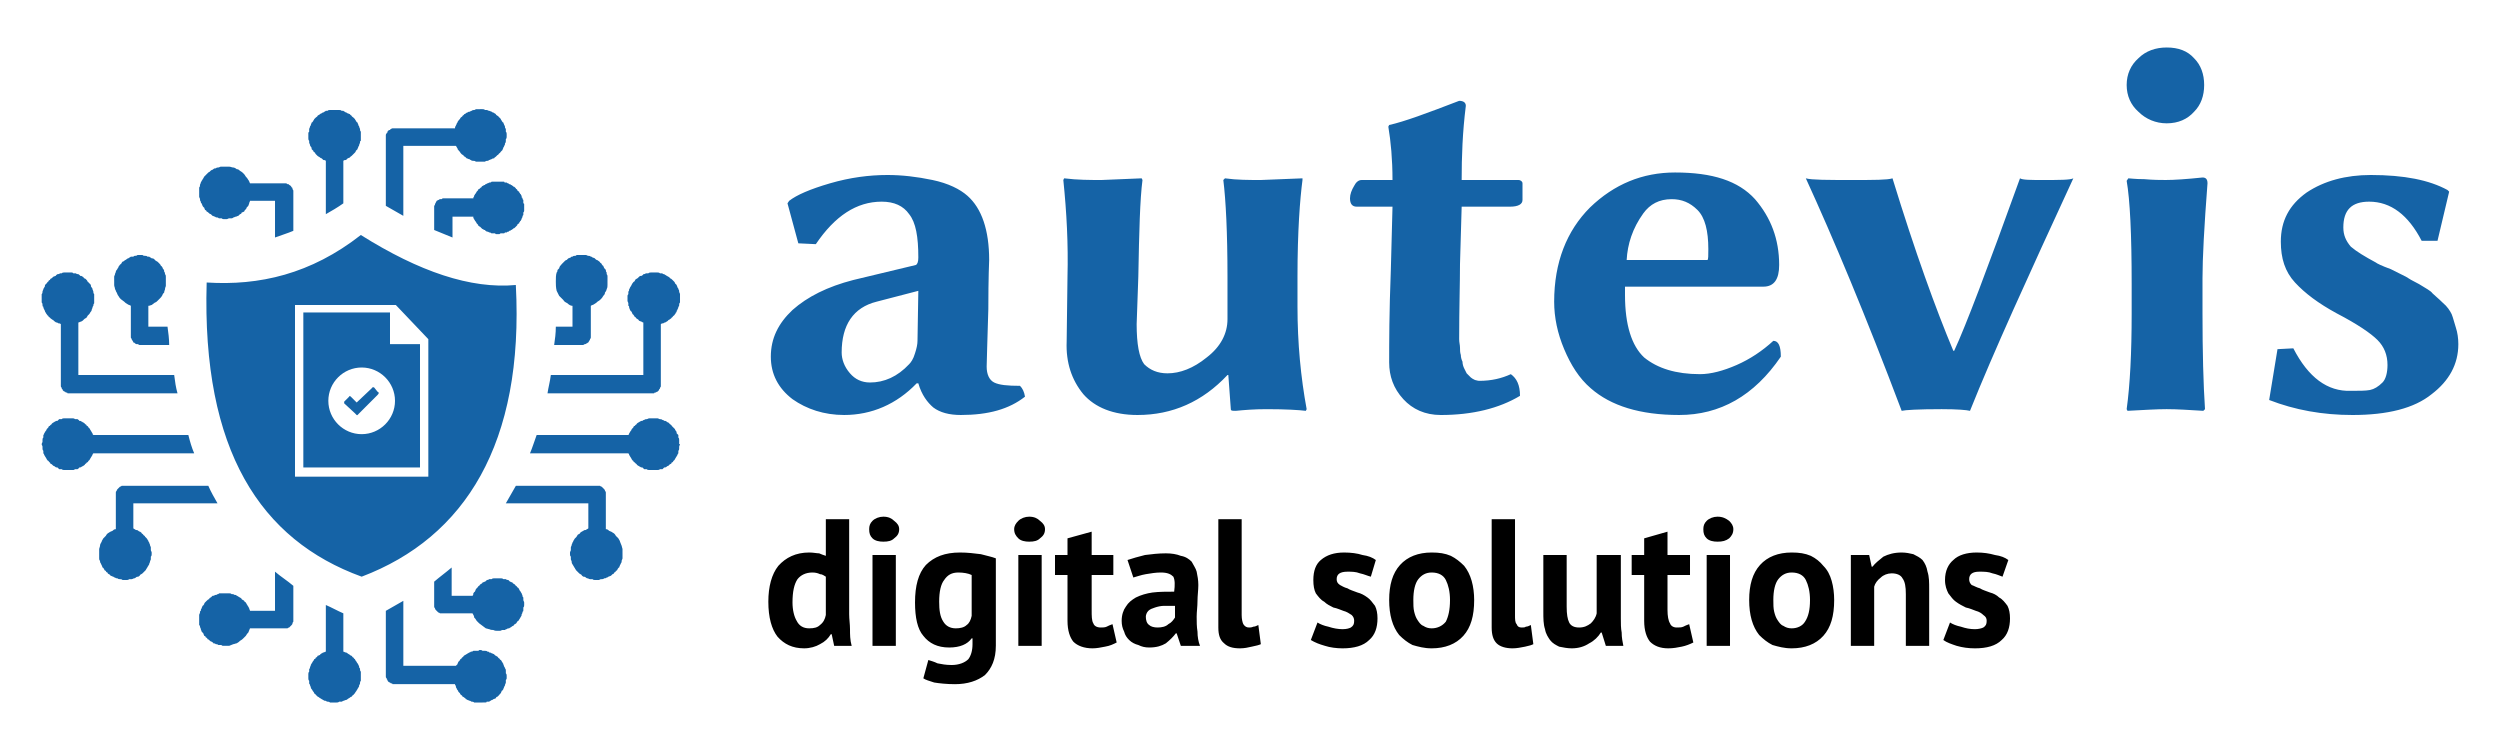
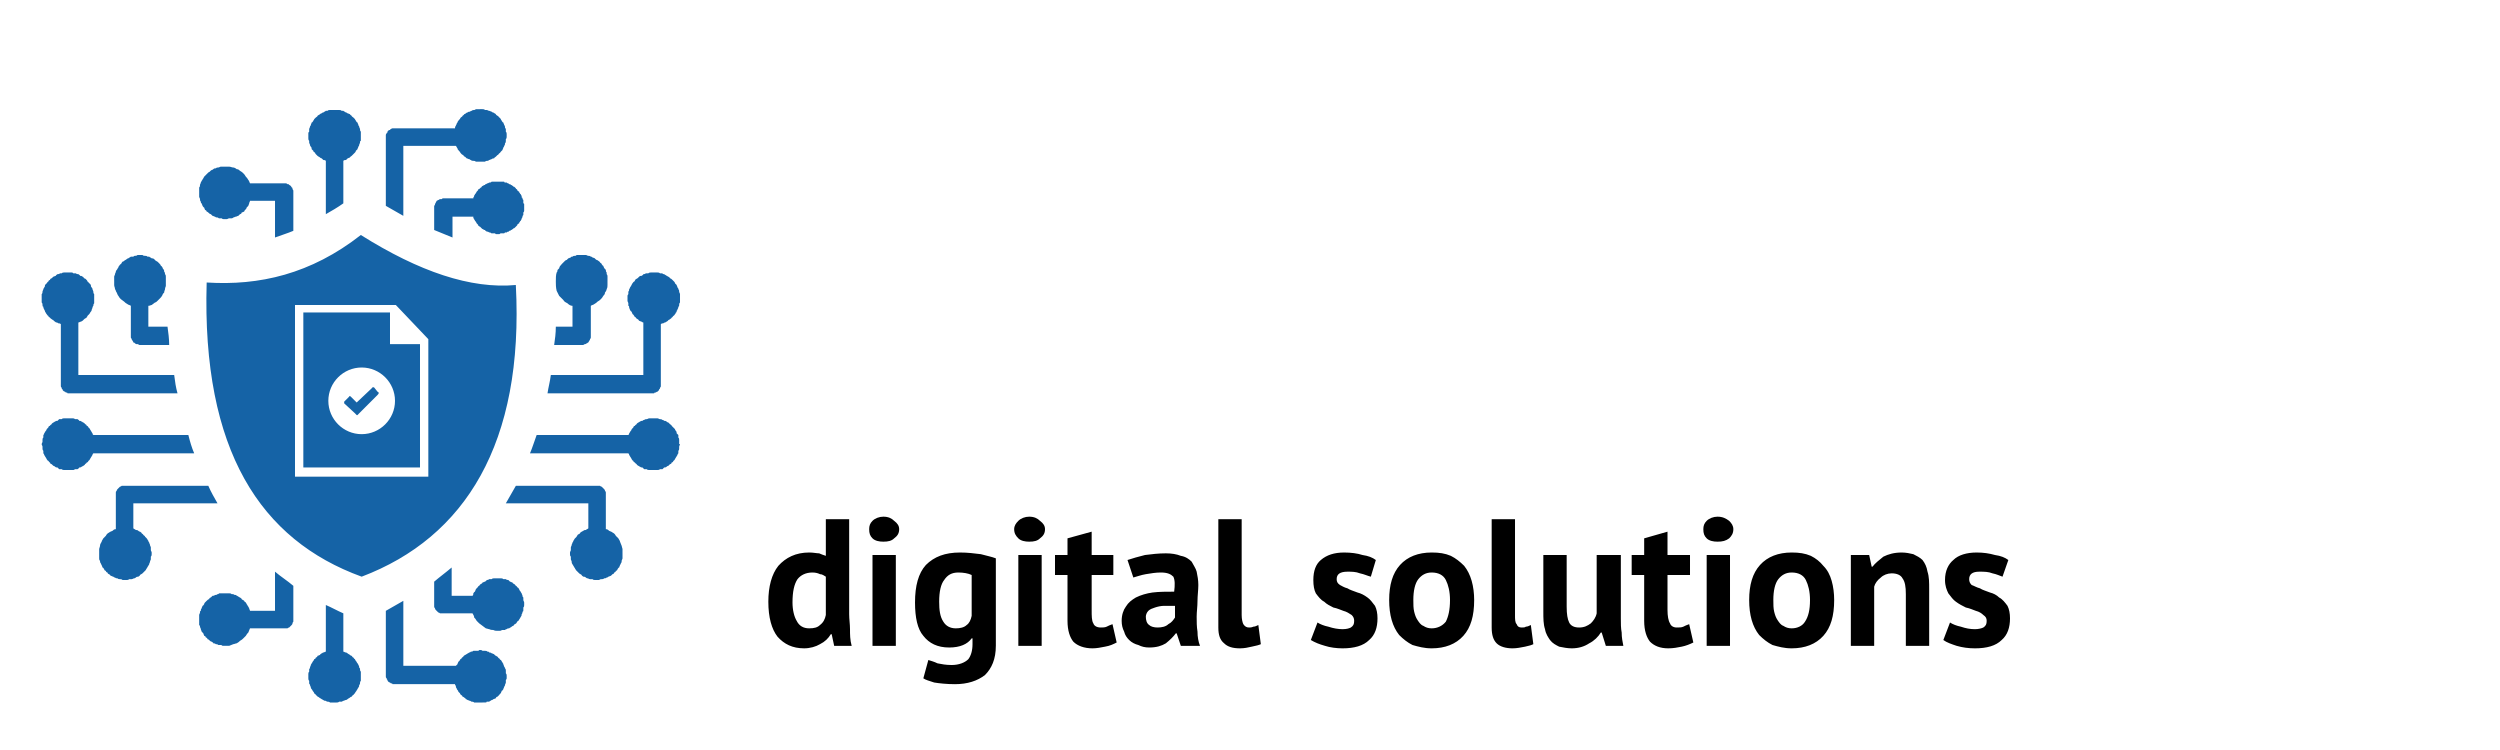
<svg xmlns="http://www.w3.org/2000/svg" xml:space="preserve" width="300px" height="90px" version="1.1" shape-rendering="geometricPrecision" text-rendering="geometricPrecision" image-rendering="optimizeQuality" fill-rule="evenodd" clip-rule="evenodd" viewBox="0 0 3000 900">
  <g id="Ebene_x0020_1">
-     <path fill="#1563A6" fill-rule="nonzero" d="M1102 349l-50 13c-28,7 -42,28 -42,61 0,8 3,17 10,25 6,7 14,11 24,11 17,0 33,-7 47,-22 2,-2 5,-6 7,-13 2,-6 3,-11 3,-15l1 -60zm82 91c0,9 3,16 9,19 6,3 16,4 31,4 3,3 5,7 6,13 -19,15 -44,22 -77,22 -14,0 -25,-3 -33,-9 -7,-6 -14,-15 -18,-29l-2 0c-24,25 -54,38 -87,38 -24,0 -45,-7 -62,-19 -17,-13 -26,-30 -26,-51 0,-22 9,-40 26,-56 18,-16 42,-28 73,-36l75 -18c2,-1 3,-4 3,-9 0,-25 -3,-42 -11,-52 -7,-10 -18,-15 -33,-15 -30,0 -56,17 -79,51l-21 -1 -13 -48 2 -3c9,-7 25,-14 49,-21 24,-7 47,-10 69,-10 17,0 35,2 54,6 19,4 33,11 42,19 17,15 26,41 26,77 0,1 -1,21 -1,59 -1,38 -2,61 -2,69zm289 10c-30,32 -66,48 -108,48 -29,0 -51,-9 -65,-25 -14,-17 -21,-38 -20,-63l1 -78c1,-39 -1,-77 -5,-116l1 -2c16,2 31,2 45,2l48 -2 1 2c-3,23 -4,61 -5,116l-2 57c0,24 3,40 9,48 7,7 16,11 28,11 15,0 31,-6 47,-19 17,-13 25,-29 25,-46l0 -51c0,-53 -2,-92 -5,-116l2 -2c14,2 29,2 43,2l50 -2 0 2c-3,23 -6,61 -6,116l0 36c0,44 4,85 11,123l-1 2c-8,-1 -24,-2 -47,-2 -15,0 -27,1 -37,2 -4,0 -6,0 -6,-2l-3 -41 -1 0zm155 -202c-5,0 -8,-3 -8,-10 0,-5 2,-10 5,-15 2,-4 5,-7 9,-7l37 0c0,-25 -2,-46 -5,-64l1 -2c18,-4 45,-14 84,-29 5,0 8,2 8,6 -4,32 -5,61 -5,89l68 0c3,0 5,2 5,4l0 20c0,5 -5,8 -15,8l-58 0 -2 69c0,23 -1,53 -1,90 0,4 1,7 1,10 0,3 0,6 1,9 0,3 1,6 2,8 0,3 1,6 2,8 1,2 2,4 3,6 2,2 3,3 5,5 1,1 3,2 5,3 1,0 3,1 5,1 15,0 27,-3 38,-8 7,5 11,13 11,26 -25,15 -57,23 -95,23 -19,0 -34,-7 -45,-19 -12,-13 -17,-28 -17,-44 0,-23 0,-60 2,-111l2 -76 -43 0zm324 64l97 0c1,-1 1,-5 1,-13 0,-22 -4,-38 -13,-47 -9,-9 -19,-13 -31,-13 -15,0 -26,6 -34,17 -13,18 -19,37 -20,56zm176 97c6,0 9,6 9,19 -32,47 -73,70 -122,70 -47,0 -82,-11 -106,-32 -14,-12 -24,-28 -32,-47 -8,-19 -12,-38 -12,-57 0,-47 15,-85 43,-113 29,-28 63,-42 102,-42 45,0 76,10 96,32 19,22 29,48 29,79 0,17 -6,26 -19,26l-166 0 0 10c0,36 8,61 23,75 16,13 38,20 67,20 13,0 28,-4 44,-11 16,-7 31,-17 44,-29zm154 84c-43,-114 -82,-207 -115,-279 7,2 26,2 56,2 26,0 42,0 48,-2 27,88 52,157 73,207l1 0c14,-30 40,-99 79,-207 3,2 13,2 27,2 21,0 33,0 37,-2 -54,117 -96,209 -124,279 -4,-1 -15,-2 -34,-2 -28,0 -44,1 -48,2zm284 -359c-9,-8 -14,-19 -14,-32 0,-13 5,-24 14,-32 9,-9 21,-13 34,-13 14,0 25,4 33,13 8,8 12,19 12,32 0,13 -4,24 -12,32 -8,9 -19,14 -33,14 -13,0 -25,-5 -34,-14zm-8 207c0,-60 -2,-101 -6,-124l2 -3c2,0 8,1 19,1 11,1 20,1 26,1 10,0 25,-1 44,-3 4,0 6,2 6,7 -4,52 -6,90 -6,114l0 42c0,46 1,85 3,115l-2 2c-17,-1 -31,-2 -44,-2 -12,0 -28,1 -47,2l-1 -2c4,-29 6,-67 6,-115l0 -35zm175 78l19 -1c18,35 41,52 69,51 10,0 18,0 23,-1 5,-1 10,-4 15,-9 4,-4 6,-12 6,-21 0,-12 -4,-22 -12,-30 -8,-8 -24,-19 -49,-32 -22,-12 -38,-24 -50,-37 -12,-13 -17,-29 -17,-49 0,-25 10,-44 31,-59 21,-14 47,-21 77,-21 40,0 70,6 92,18l2 2 -14 59 -19 0c-16,-31 -37,-47 -63,-47 -21,0 -31,10 -31,31 0,9 3,16 9,23 7,6 17,12 30,19 1,1 7,4 18,8 10,5 16,8 18,9 3,2 8,5 16,9 8,5 14,8 16,11 3,3 7,6 12,11 6,5 9,10 11,14 2,5 3,10 5,16 2,6 3,13 3,20 0,24 -11,44 -32,60 -21,17 -53,25 -95,25 -36,0 -69,-6 -100,-18l10 -61z" />
    <path fill="black" fill-rule="nonzero" d="M1019 737c0,6 1,12 1,18 0,6 0,13 2,20l-21 0 -3 -14 -1 0c-3,5 -7,9 -13,12 -5,3 -12,5 -19,5 -14,0 -24,-5 -32,-14 -7,-9 -11,-23 -11,-42 0,-18 4,-33 12,-43 9,-10 21,-16 37,-16 5,0 9,1 12,1 2,1 5,2 8,3l0 -44 28 0 0 114zm-48 17c6,0 10,-1 13,-4 4,-3 6,-7 7,-12l0 -46c-2,-1 -4,-3 -7,-3 -2,-1 -5,-2 -9,-2 -8,0 -14,3 -18,8 -4,6 -6,15 -6,28 0,9 2,17 5,22 3,6 8,9 15,9zm76 -88l28 0 0 109 -28 0 0 -109zm-4 -31c0,-4 1,-7 4,-10 3,-3 8,-5 13,-5 6,0 10,2 13,5 4,3 6,6 6,10 0,5 -2,8 -6,11 -3,3 -7,4 -13,4 -5,0 -10,-1 -13,-4 -3,-3 -4,-6 -4,-11zm152 140c0,16 -5,27 -13,35 -9,7 -21,11 -36,11 -10,0 -19,-1 -25,-2 -6,-2 -10,-3 -13,-5l6 -22c3,1 7,2 11,4 5,1 10,2 17,2 9,0 16,-3 20,-7 3,-4 5,-10 5,-18l0 -7 -1 0c-5,7 -14,11 -27,11 -14,0 -24,-5 -31,-14 -7,-8 -10,-22 -10,-40 0,-20 4,-35 13,-45 10,-10 23,-15 41,-15 9,0 17,1 25,2 7,2 13,3 18,5l0 105zm-48 -21c5,0 10,-1 13,-4 3,-2 5,-6 6,-11l0 -49c-4,-2 -10,-3 -16,-3 -8,0 -13,3 -17,9 -4,5 -6,14 -6,26 0,10 1,18 5,24 3,5 8,8 15,8zm75 -88l28 0 0 109 -28 0 0 -109zm-5 -31c0,-4 2,-7 5,-10 3,-3 8,-5 13,-5 6,0 10,2 13,5 4,3 6,6 6,10 0,5 -2,8 -6,11 -3,3 -7,4 -13,4 -5,0 -10,-1 -13,-4 -3,-3 -5,-6 -5,-11zm49 31l15 0 0 -20 29 -8 0 28 26 0 0 24 -26 0 0 42c0,7 0,13 2,16 1,3 4,5 9,5 2,0 5,0 7,-1 2,-1 4,-2 7,-3l5 22c-4,2 -8,4 -14,5 -5,1 -10,2 -15,2 -10,0 -18,-3 -23,-8 -4,-5 -7,-13 -7,-25l0 -55 -15 0 0 -24zm87 6c6,-2 13,-4 21,-6 8,-1 16,-2 25,-2 7,0 13,1 18,3 6,1 10,4 13,7 2,4 5,8 6,12 1,5 2,10 2,16 0,6 -1,13 -1,19 0,7 -1,13 -1,19 0,6 0,12 1,18 0,6 1,12 3,17l-23 0 -5 -15 -1 0c-3,4 -7,8 -12,12 -5,3 -11,5 -20,5 -5,0 -9,-1 -13,-3 -4,-1 -8,-3 -11,-6 -3,-3 -5,-6 -6,-10 -2,-4 -3,-8 -3,-13 0,-7 2,-13 5,-17 3,-5 7,-8 12,-11 6,-3 13,-5 20,-6 8,-1 17,-1 26,-1 1,-8 1,-14 -1,-18 -3,-3 -7,-5 -15,-5 -6,0 -12,1 -18,2 -6,1 -11,3 -15,4l-7 -21zm36 81c5,0 10,-1 13,-4 4,-2 6,-5 8,-8l0 -14c-5,0 -9,0 -13,0 -4,0 -8,1 -11,2 -3,1 -6,2 -8,4 -2,2 -3,5 -3,7 0,4 1,8 4,10 2,2 6,3 10,3zm101 -15c0,5 1,9 2,11 2,3 4,4 7,4 1,0 3,0 5,-1 2,0 4,-1 6,-2l3 23c-2,1 -6,2 -11,3 -4,1 -9,2 -14,2 -9,0 -15,-2 -19,-6 -5,-4 -7,-10 -7,-19l0 -130 28 0 0 115zm135 7c0,-3 -1,-5 -3,-7 -3,-2 -6,-4 -10,-5 -3,-1 -7,-3 -12,-4 -4,-2 -8,-4 -11,-7 -4,-2 -7,-6 -10,-10 -2,-4 -3,-9 -3,-16 0,-11 3,-19 9,-24 7,-6 16,-9 28,-9 8,0 16,1 22,3 7,1 12,3 16,6l-6 20c-4,-1 -8,-3 -13,-4 -5,-2 -10,-2 -15,-2 -9,0 -13,3 -13,9 0,3 1,5 4,7 2,1 5,3 9,4 3,2 7,3 12,5 4,1 8,3 12,6 3,2 6,6 9,10 2,4 3,9 3,15 0,11 -3,20 -10,26 -7,7 -18,10 -32,10 -7,0 -15,-1 -21,-3 -7,-2 -12,-4 -17,-7l8 -21c3,2 8,4 13,5 6,2 12,3 17,3 5,0 8,-1 10,-2 3,-2 4,-4 4,-8zm42 -25c0,-18 4,-32 13,-42 9,-10 22,-15 38,-15 9,0 16,1 23,4 6,3 11,7 16,12 4,5 7,11 9,18 2,7 3,15 3,23 0,19 -4,33 -13,43 -9,10 -22,15 -38,15 -9,0 -16,-2 -23,-4 -6,-3 -11,-7 -16,-12 -4,-5 -7,-11 -9,-18 -2,-7 -3,-15 -3,-24zm29 0c0,5 0,10 1,14 1,4 2,7 4,10 2,3 4,6 7,7 3,2 6,3 10,3 7,0 13,-3 17,-8 3,-6 5,-14 5,-26 0,-10 -2,-18 -5,-24 -3,-6 -9,-9 -17,-9 -7,0 -12,3 -16,8 -4,5 -6,14 -6,25zm122 18c0,5 0,9 2,11 1,3 3,4 6,4 2,0 4,0 5,-1 2,0 4,-1 6,-2l3 23c-2,1 -5,2 -10,3 -5,1 -10,2 -15,2 -8,0 -15,-2 -19,-6 -4,-4 -6,-10 -6,-19l0 -130 28 0 0 115zm62 -72l0 62c0,9 1,15 3,19 2,4 6,6 12,6 6,0 10,-2 14,-5 3,-3 6,-7 7,-12l0 -70 29 0 0 76c0,6 0,12 1,17 0,6 1,11 2,16l-21 0 -5 -16 -1 0c-3,5 -8,10 -14,13 -6,4 -13,6 -21,6 -5,0 -10,-1 -15,-2 -4,-2 -8,-4 -11,-8 -2,-3 -5,-7 -6,-13 -2,-6 -2,-13 -2,-21l0 -68 28 0zm78 0l15 0 0 -20 28 -8 0 28 27 0 0 24 -27 0 0 42c0,7 1,13 3,16 1,3 4,5 8,5 3,0 6,0 8,-1 2,-1 4,-2 7,-3l5 22c-4,2 -9,4 -14,5 -5,1 -10,2 -16,2 -10,0 -17,-3 -22,-8 -4,-5 -7,-13 -7,-25l0 -55 -15 0 0 -24zm90 0l28 0 0 109 -28 0 0 -109zm-4 -31c0,-4 1,-7 4,-10 3,-3 8,-5 13,-5 6,0 10,2 14,5 3,3 5,6 5,10 0,5 -2,8 -5,11 -4,3 -8,4 -14,4 -5,0 -10,-1 -13,-4 -3,-3 -4,-6 -4,-11zm55 85c0,-18 4,-32 13,-42 9,-10 22,-15 38,-15 9,0 16,1 23,4 6,3 11,7 15,12 5,5 8,11 10,18 2,7 3,15 3,23 0,19 -4,33 -13,43 -9,10 -22,15 -38,15 -9,0 -16,-2 -23,-4 -6,-3 -11,-7 -16,-12 -4,-5 -7,-11 -9,-18 -2,-7 -3,-15 -3,-24zm29 0c0,5 0,10 1,14 1,4 2,7 4,10 2,3 4,6 7,7 3,2 6,3 10,3 7,0 13,-3 16,-8 4,-6 6,-14 6,-26 0,-10 -2,-18 -5,-24 -3,-6 -9,-9 -17,-9 -7,0 -12,3 -16,8 -4,5 -6,14 -6,25zm159 55l0 -62c0,-9 -1,-15 -4,-19 -2,-4 -7,-6 -13,-6 -5,0 -10,2 -13,5 -4,3 -7,7 -8,11l0 71 -28 0 0 -109 22 0 3 14 1 0c3,-4 8,-8 13,-12 6,-3 13,-5 22,-5 5,0 10,1 14,2 4,2 8,4 11,7 3,4 5,8 6,14 2,6 2,13 2,21l0 68 -28 0zm97 -30c0,-3 -1,-5 -4,-7 -2,-2 -5,-4 -9,-5 -3,-1 -7,-3 -12,-4 -4,-2 -8,-4 -12,-7 -3,-2 -6,-6 -9,-10 -2,-4 -4,-9 -4,-16 0,-11 4,-19 10,-24 6,-6 16,-9 28,-9 8,0 15,1 22,3 7,1 12,3 16,6l-7 20c-3,-1 -7,-3 -12,-4 -5,-2 -10,-2 -16,-2 -8,0 -12,3 -12,9 0,3 1,5 3,7 3,1 6,3 10,4 3,2 7,3 12,5 4,1 8,3 11,6 4,2 7,6 10,10 2,4 3,9 3,15 0,11 -3,20 -10,26 -7,7 -18,10 -32,10 -8,0 -15,-1 -22,-3 -6,-2 -12,-4 -16,-7l8 -21c3,2 8,4 13,5 6,2 11,3 17,3 4,0 8,-1 10,-2 3,-2 4,-4 4,-8z" />
    <path fill="#1563A6" d="M433 282c70,44 132,65 186,60 10,190 -61,303 -185,350 -121,-44 -192,-151 -186,-353 63,4 125,-10 185,-57l0 0zm-79 253l0 -169 121 0 39 41 0 128 0 22 0 15 0 0 -160 0 0 -15 0 -22zm150 0l0 -122 -36 0 0 -38 -104 0 0 160 0 22 0 4 140 0 0 0 0 -4 0 -22zm-70 -94c22,0 40,18 40,40 0,22 -18,40 -40,40 -22,0 -40,-18 -40,-40 0,-22 18,-40 40,-40zm-13 35l7 7 18 -17c1,-1 1,-2 3,-1l4 5c2,1 2,2 0,4l-22 22c-3,3 -2,3 -5,0l-13 -12c0,-1 0,-2 0,-2l6 -6c0,-1 1,-1 2,0l0 0zm158 367l-5 0 0 0c-1,0 -2,0 -3,0 -1,0 -2,0 -2,0 -1,-1 -2,-1 -3,-1 -1,0 -1,-1 -2,-1 -1,0 -2,-1 -3,-1 0,0 -1,-1 -2,-1 0,-1 -1,-1 -2,-2 0,0 -1,-1 -2,-1 0,-1 -1,-2 -2,-2 0,-1 -1,-1 -1,-2 -1,-1 -1,-1 -2,-2 0,-1 -1,-2 -1,-2 -1,-1 -1,-2 -1,-2 -1,-1 -1,-2 -1,-3 -1,-1 -1,-1 -1,-2l-73 0c0,0 -1,0 -2,0 0,-1 -1,-1 -2,-1 0,0 -1,-1 -1,-1 -1,0 -2,-1 -2,-1 -1,-1 -1,-1 -1,-2 -1,-1 -1,-1 -1,-2 -1,-1 -1,-1 -1,-2 0,-1 0,-1 0,-2l0 -77c7,-4 14,-8 21,-12l0 78 63 0c1,-1 1,-1 2,-2 0,-1 1,-2 1,-3 1,0 1,-1 2,-2 0,-1 1,-1 2,-2 0,-1 1,-1 2,-2 0,-1 1,-1 2,-2 1,0 1,-1 2,-1 1,-1 2,-1 3,-2 1,0 1,0 2,-1 1,0 2,0 3,-1 1,0 2,0 3,0 1,0 2,0 3,0 1,-1 1,-1 2,-1 1,0 2,0 3,1 1,0 2,0 3,0 1,0 2,0 3,1 1,0 2,0 2,1 1,0 2,0 3,1 1,0 2,1 3,1 0,1 1,1 2,2 1,0 1,1 2,1 1,1 1,2 2,2 1,1 1,2 2,2 1,1 1,2 2,3 0,1 1,1 1,2 0,1 1,2 1,3 1,1 1,2 1,2 1,1 1,2 1,3 0,1 0,2 0,3 1,1 1,2 1,3 0,1 0,2 0,3 0,0 0,1 -1,2 0,1 0,2 0,3 0,1 -1,2 -1,3 0,1 -1,2 -1,2 0,1 -1,2 -1,3 -1,1 -1,2 -2,2 0,1 -1,2 -1,3 -1,0 -1,1 -2,2 -1,1 -1,1 -2,2 -1,0 -2,1 -2,2 -1,0 -2,1 -3,1 -1,1 -1,1 -2,1 -1,1 -2,1 -3,2 -1,0 -2,0 -3,0 0,1 -1,1 -2,1 -1,0 -2,0 -3,0l0 0zm-58 -594l0 27c7,3 15,6 22,9l0 -25 25 0c0,0 0,1 0,2 1,0 1,1 1,1 0,1 1,1 1,2 0,0 1,1 1,1 0,1 1,1 1,2 0,0 1,1 1,1 1,1 1,1 1,2 1,0 1,1 2,1 0,0 1,1 1,1 1,1 1,1 1,1 1,1 1,1 2,1 0,1 1,1 2,1 0,1 1,1 1,1 1,1 1,1 2,1 0,0 1,0 2,1 0,0 1,0 1,0 1,0 1,1 2,1 1,0 1,0 2,0 0,0 1,0 2,0 0,0 1,1 1,1 1,0 2,0 2,0 1,0 2,0 2,0 1,0 1,-1 2,-1 1,0 1,0 2,0 0,0 1,0 2,0 0,0 1,-1 1,-1 1,0 2,0 2,0 1,-1 1,-1 2,-1 0,0 1,0 1,-1 1,0 2,0 2,-1 1,0 1,0 2,-1 0,0 1,0 1,-1 1,0 1,0 2,-1 0,0 1,-1 1,-1 0,0 1,-1 1,-1 1,-1 1,-1 1,-2 1,0 1,-1 2,-1 0,-1 0,-1 1,-2 0,0 0,-1 1,-1 0,-1 0,-1 1,-2 0,0 0,-1 0,-1 1,-1 1,-2 1,-2 0,-1 0,-1 1,-2 0,0 0,-1 0,-2 0,0 0,-1 0,-1 1,-1 1,-2 1,-2 0,-1 0,-1 0,-2 0,-1 0,-1 0,-2 0,-1 0,-1 0,-2 0,0 0,-1 0,-2 0,0 0,-1 -1,-1 0,-1 0,-2 0,-2 0,-1 0,-1 0,-2 -1,-1 -1,-1 -1,-2 0,0 0,-1 -1,-1 0,-1 0,-2 0,-2 -1,-1 -1,-1 -1,-2 -1,0 -1,-1 -1,-1 -1,-1 -1,-1 -1,-2 -1,0 -1,-1 -2,-1 0,-1 0,-1 -1,-2 0,0 -1,0 -1,-1 0,0 -1,-1 -1,-1 -1,-1 -1,-1 -2,-1 0,-1 -1,-1 -1,-1 -1,-1 -1,-1 -2,-1 0,-1 -1,-1 -2,-1 0,0 -1,-1 -1,-1 -1,0 -1,0 -2,-1 0,0 -1,0 -2,0 0,0 -1,0 -1,-1 -1,0 -2,0 -2,0 -1,0 -1,0 -2,0 -1,0 -1,0 -2,0 0,0 -1,0 -2,0 0,0 -1,0 -2,0 0,0 -1,0 -1,0 -1,0 -2,0 -2,0 -1,0 -1,0 -2,0 -1,1 -1,1 -2,1 0,0 -1,0 -1,0 -1,1 -2,1 -2,1 -1,0 -1,1 -2,1 0,0 -1,0 -1,1 -1,0 -2,0 -2,1 -1,0 -1,0 -2,1 0,0 0,1 -1,1 0,0 -1,1 -1,1 -1,1 -1,1 -2,1 0,1 0,1 -1,2 0,0 -1,1 -1,1 0,1 -1,1 -1,2 0,0 -1,1 -1,1 0,1 -1,1 -1,2 0,0 0,1 -1,2 0,0 0,1 0,1l-36 0c-1,0 -1,0 -2,1 -1,0 -1,0 -2,0 -1,0 -1,1 -2,1 -1,0 -1,1 -2,1 0,1 -1,1 -1,2 0,1 -1,1 -1,2 0,1 0,1 -1,2 0,1 0,1 0,2l0 0zm-471 109c0,-1 0,-1 0,-2 0,-1 0,-2 0,-3 1,-1 1,-2 1,-3 0,-1 1,-2 1,-3 0,-1 1,-1 1,-2 1,-1 1,-2 1,-3 1,-1 1,-1 2,-2 1,-1 1,-2 2,-2 0,-1 1,-2 2,-2 0,-1 1,-2 2,-2 1,-1 1,-1 2,-2 1,0 2,-1 3,-1 0,-1 1,-1 2,-2 1,0 2,0 3,-1 1,0 1,0 2,0 1,-1 2,-1 3,-1 1,0 2,0 3,0 1,0 2,0 3,0 1,0 2,0 3,0 1,0 1,0 2,1 1,0 2,0 3,0 1,1 2,1 3,1 1,1 2,1 2,2 1,0 2,0 3,1 1,0 1,1 2,2 1,0 2,1 2,1 1,1 2,2 2,3 1,0 1,1 2,2 1,0 1,1 2,2 0,1 0,2 1,3 0,0 1,1 1,2 0,1 1,2 1,3 0,1 0,2 1,3 0,0 0,1 0,2 0,1 0,2 0,3 0,1 0,2 0,3 0,1 0,2 0,3 -1,1 -1,2 -1,3 0,0 -1,1 -1,2 0,1 -1,2 -1,3 0,1 -1,2 -1,2 -1,1 -1,2 -2,3 0,0 -1,1 -2,2 0,1 -1,1 -1,2 -1,1 -2,1 -3,2 0,0 -1,1 -2,2 -1,0 -1,1 -2,1 -1,0 -2,1 -3,1l0 63 115 0c1,8 2,15 4,22l-130 0c0,0 -1,0 -2,0 0,-1 -1,-1 -2,-1 0,0 -1,-1 -1,-1 -1,0 -2,-1 -2,-1 -1,-1 -1,-1 -1,-2 -1,0 -1,-1 -1,-2 -1,0 -1,-1 -1,-2 0,0 0,-1 0,-2l0 -72c-1,-1 -2,-1 -3,-1 0,0 -1,-1 -2,-1 -1,0 -2,-1 -2,-1 -1,-1 -2,-1 -2,-2 -1,0 -2,-1 -2,-1 -1,-1 -2,-1 -2,-2 -1,0 -2,-1 -2,-2 -1,0 -1,-1 -2,-2 0,0 -1,-1 -1,-2 -1,0 -1,-1 -1,-2 -1,-1 -1,-1 -1,-2 -1,-1 -1,-2 -1,-3 -1,0 -1,-1 -1,-2 0,-1 0,-2 -1,-3 0,0 0,-1 0,-2 0,-1 0,-2 0,-3zm87 -21c0,0 0,-1 0,-2 0,-1 0,-2 0,-3 0,-1 1,-2 1,-3 0,-1 1,-2 1,-3 0,-1 1,-2 1,-2 1,-1 1,-2 2,-3 0,-1 1,-2 1,-2 1,-1 1,-2 2,-2 1,-1 1,-2 2,-3 1,0 2,-1 2,-1 1,-1 2,-1 3,-2 0,0 1,-1 2,-1 1,-1 2,-1 3,-2 1,0 2,0 3,0 1,-1 1,-1 2,-1 1,0 2,0 3,-1 1,0 2,0 3,0 1,0 2,0 3,0 1,1 2,1 3,1 1,0 2,0 3,1 1,0 1,0 2,0 1,1 2,1 3,2 1,0 2,0 3,1 0,0 1,1 2,2 1,0 1,1 2,1 1,1 2,2 2,2 1,1 2,2 2,3 1,0 1,1 2,2 0,1 1,2 1,2 1,1 1,2 1,3 1,1 1,2 1,3 1,1 1,2 1,3 0,3 0,7 0,11 0,1 -1,2 -1,4 0,1 -1,2 -1,4 -1,1 -2,2 -2,3 -1,2 -2,3 -3,4 -1,1 -2,2 -3,3 -1,1 -2,2 -3,2 -1,1 -3,2 -4,3 -1,0 -2,1 -4,1l0 25 23 0c1,7 2,15 2,22l-35 0c-1,0 -2,0 -2,-1 -1,0 -2,0 -2,0 -1,0 -2,-1 -2,-1 -1,-1 -1,-1 -2,-1 0,-1 -1,-2 -1,-2 0,-1 -1,-1 -1,-2 0,-1 -1,-1 -1,-2 0,-1 0,-1 0,-2l0 -36c-1,-1 -3,-1 -4,-2 -2,-1 -3,-2 -4,-3 -1,-1 -3,-2 -4,-3 -1,-1 -2,-2 -3,-4 -1,-1 -1,-2 -2,-4 -1,-1 -1,-3 -2,-4 0,-2 -1,-3 -1,-5 0,-1 0,-3 0,-5l0 0zm-87 196c0,-1 1,-2 1,-3 0,-1 0,-2 0,-2 0,-1 0,-2 1,-3 0,-1 0,-2 0,-3 1,-1 1,-1 1,-2 1,-1 1,-2 2,-3 0,0 1,-1 1,-2 1,-1 1,-1 2,-2 0,-1 1,-2 2,-2 0,-1 1,-1 2,-2 0,-1 1,-1 2,-2 1,0 1,-1 2,-1 1,-1 2,-1 3,-1 1,-1 1,-1 2,-2 1,0 2,0 3,0 1,-1 2,-1 3,-1 0,0 1,0 2,0 1,0 2,0 3,0 1,0 2,0 3,0 1,0 2,0 2,0 1,0 2,0 3,1 1,0 2,0 3,0 1,1 2,1 2,2 1,0 2,0 3,1 1,0 1,1 2,1 1,1 2,1 2,2 1,0 2,1 2,2 1,0 2,1 2,2 1,0 1,1 2,2 0,1 1,1 1,2 1,1 1,2 2,3 0,1 0,1 1,2l114 0c2,8 4,15 7,22l-121 0c-1,1 -1,1 -1,2 -1,1 -1,2 -2,3 0,1 -1,1 -1,2 -1,1 -1,2 -2,2 0,1 -1,2 -2,2 0,1 -1,1 -2,2 0,1 -1,1 -2,2 -1,0 -1,1 -2,1 -1,1 -2,1 -3,1 0,1 -1,1 -2,2 -1,0 -2,0 -3,0 -1,1 -2,1 -2,1 -1,0 -2,0 -3,0 -1,0 -2,0 -3,0 -1,0 -2,0 -3,0 -1,0 -2,0 -2,0 -1,0 -2,0 -3,-1 -1,0 -2,0 -3,0 -1,-1 -1,-1 -2,-2 -1,0 -2,0 -3,-1 0,0 -1,-1 -2,-1 -1,-1 -1,-1 -2,-2 -1,0 -2,-1 -2,-2 -1,0 -1,-1 -2,-2 -1,0 -1,-1 -2,-2 0,-1 -1,-1 -1,-2 -1,-1 -1,-2 -2,-3 0,-1 0,-1 -1,-2 0,-1 0,-2 0,-3 -1,-1 -1,-2 -1,-3 0,0 0,-1 0,-2 0,-1 -1,-2 -1,-3zm69 131c0,-1 0,-3 0,-5 0,-1 1,-3 1,-4 0,-2 1,-3 2,-5 0,-1 1,-2 2,-4 1,-1 2,-2 3,-3 1,-2 2,-3 4,-4 1,-1 2,-1 4,-2 1,-1 2,-2 4,-2l0 -42c0,0 0,-1 0,-2 0,-1 0,-1 1,-2 0,0 0,-1 1,-2 0,0 1,-1 1,-1 1,-1 1,-1 2,-2 0,0 1,0 2,-1 0,0 1,0 2,0 0,0 1,0 2,0l100 0c3,7 7,14 11,21l-101 0 0 30c1,1 2,1 3,2 1,0 2,0 3,1 0,0 1,1 2,1 1,1 2,1 2,2 1,1 2,1 2,2 1,1 2,1 2,2 1,1 2,2 2,2 1,1 1,2 2,3 0,1 1,2 1,2 0,1 1,2 1,3 0,1 1,2 1,3 0,1 0,2 0,3 0,1 1,2 1,3 0,1 0,2 0,2 0,1 0,2 -1,3 0,1 0,2 0,3 0,1 -1,2 -1,3 0,1 -1,2 -1,3 0,1 -1,1 -1,2 -1,1 -1,2 -2,3 0,1 -1,1 -1,2 -1,1 -2,2 -2,2 -1,1 -2,2 -2,2 -1,1 -2,1 -3,2 0,1 -1,1 -2,2 -1,0 -2,0 -3,1 0,0 -1,1 -2,1 -1,0 -2,1 -3,1 -1,0 -2,0 -3,0 -1,1 -2,1 -3,1 -1,0 -2,0 -3,0 0,0 -1,0 -2,0 -1,-1 -2,-1 -3,-1 -1,0 -2,0 -3,-1 -1,0 -2,0 -3,-1 -1,0 -1,0 -2,-1 -1,0 -2,-1 -3,-1 -1,-1 -1,-1 -2,-2 -1,0 -2,-1 -2,-2 -1,0 -2,-1 -2,-2 -1,0 -2,-1 -2,-2 -1,-1 -1,-2 -2,-2 0,-1 -1,-2 -1,-3 -1,-1 -1,-2 -1,-2 -1,-1 -1,-2 -1,-3 -1,-1 -1,-2 -1,-3 0,-1 0,-2 0,-3 0,-1 0,-2 0,-3zm478 93c1,0 2,0 3,0 1,0 2,-1 3,-1 1,0 2,0 3,0 1,-1 1,-1 2,-1 1,-1 2,-1 3,-1 1,-1 2,-1 3,-2 0,0 1,-1 2,-1 1,-1 1,-2 2,-2 1,-1 2,-1 2,-2 1,-1 1,-2 2,-2 1,-1 1,-2 2,-3 0,-1 1,-1 1,-2 1,-1 1,-2 1,-3 1,-1 1,-2 1,-3 1,0 1,-1 1,-2 0,-1 0,-2 0,-3 1,-1 1,-2 1,-3 0,-1 0,-2 0,-3 0,-1 -1,-2 -1,-3 0,-1 0,-2 0,-3 -1,-1 -1,-1 -1,-2 0,-1 -1,-2 -1,-3 -1,-1 -1,-2 -2,-3 0,0 -1,-1 -1,-2 -1,-1 -1,-2 -2,-2 -1,-1 -1,-2 -2,-2 -1,-1 -1,-2 -2,-2 -1,-1 -2,-1 -2,-2 -1,0 -2,-1 -3,-1 -1,-1 -1,-1 -2,-2 -1,0 -2,0 -3,-1 -1,0 -2,0 -3,0 -1,-1 -2,-1 -3,-1 -1,0 -2,0 -3,0 0,0 -1,0 -2,0 -1,0 -2,0 -3,0 -1,0 -2,0 -3,1 -1,0 -2,0 -3,0 -1,1 -2,1 -3,1 0,1 -1,1 -2,2 -1,0 -2,1 -3,1 0,1 -1,1 -2,2 -1,0 -1,1 -2,2 -1,0 -1,1 -2,2 -1,1 -1,1 -2,2 0,1 -1,2 -1,3 -1,0 -1,1 -2,2 0,1 0,2 -1,3l-25 0 0 -34c-7,6 -14,11 -21,17l0 28c0,0 0,1 0,2 0,0 0,1 1,2 0,0 0,1 1,2 0,0 1,1 1,1 1,1 1,1 2,2 0,0 1,0 2,1 0,0 1,0 2,0 0,0 1,0 2,0l35 0c1,2 2,3 2,5 1,1 2,2 3,4 1,1 2,2 3,3 1,1 3,2 4,3 1,1 3,2 4,3 1,0 3,1 4,1 2,1 4,1 5,1 2,1 3,1 5,1l0 0zm-195 86c0,0 1,0 2,0 1,0 2,0 3,-1 1,0 2,0 3,0 1,0 1,-1 2,-1 1,0 2,-1 3,-1 1,0 2,-1 2,-1 1,-1 2,-1 3,-2 0,0 1,-1 2,-1 1,-1 1,-2 2,-2 1,-1 1,-2 2,-2 0,-1 1,-2 1,-2 1,-1 1,-2 2,-3 0,-1 1,-1 1,-2 1,-1 1,-2 1,-3 1,-1 1,-1 1,-2 0,-1 0,-2 1,-3 0,-1 0,-2 0,-3 0,-1 0,-2 0,-3 0,0 0,-1 0,-2 0,-1 0,-2 0,-3 -1,-1 -1,-2 -1,-3 0,-1 0,-1 -1,-2 0,-1 0,-2 -1,-3 0,-1 -1,-2 -1,-2 -1,-1 -1,-2 -2,-3 0,0 -1,-1 -1,-2 -1,0 -1,-1 -2,-2 -1,0 -1,-1 -2,-2 -1,0 -2,-1 -2,-1 -1,-1 -2,-1 -3,-2 0,0 -1,-1 -2,-1 -1,0 -2,-1 -3,-1l0 -46c-7,-3 -14,-7 -21,-10l0 56c-1,0 -2,1 -3,1 -1,0 -1,1 -2,1 -1,1 -2,1 -2,2 -1,0 -2,1 -3,1 0,1 -1,2 -2,2 0,1 -1,2 -2,2 0,1 -1,2 -1,2 -1,1 -1,2 -2,3 0,1 -1,1 -1,2 0,1 -1,2 -1,3 0,1 -1,2 -1,2 0,1 0,2 0,3 -1,1 -1,2 -1,3 0,1 0,2 0,3 0,0 0,1 0,2 0,1 0,2 1,3 0,1 0,2 0,3 0,1 1,1 1,2 0,1 1,2 1,3 0,1 1,2 1,2 1,1 1,2 2,3 0,0 1,1 1,2 1,1 2,1 2,2 1,1 2,1 2,2 1,0 2,1 2,1 1,1 2,1 3,2 1,0 1,1 2,1 1,1 2,1 3,1 1,1 2,1 2,1 1,0 2,0 3,1 1,0 2,0 3,0 1,0 2,0 3,0l0 0zm-131 -68c1,0 3,0 4,0 2,-1 3,-1 5,-2 1,0 3,-1 4,-1 2,-1 3,-2 4,-3 2,-1 3,-2 4,-3 1,-1 2,-2 3,-3 1,-2 2,-3 3,-4 1,-2 1,-3 2,-5l41 0c1,0 2,0 2,0 1,0 2,0 2,0 1,-1 2,-1 2,-1 1,-1 1,-1 2,-2 0,0 1,-1 1,-1 1,-1 1,-2 1,-2 0,-1 1,-2 1,-2 0,-1 0,-2 0,-2l0 -41c-7,-6 -15,-11 -22,-17l0 47 -30 0c0,-1 -1,-2 -1,-3 0,-1 -1,-1 -1,-2 -1,-1 -1,-2 -2,-3 0,-1 -1,-1 -1,-2 -1,-1 -2,-1 -2,-2 -1,-1 -2,-1 -3,-2 0,-1 -1,-1 -2,-2 -1,0 -1,-1 -2,-1 -1,-1 -2,-1 -3,-2 -1,0 -2,0 -3,-1 0,0 -1,0 -2,0 -1,-1 -2,-1 -3,-1 -1,0 -2,0 -3,0 -1,0 -2,0 -3,0 -1,0 -2,0 -3,0 -1,0 -2,0 -3,0 -1,1 -1,1 -2,1 -1,1 -2,1 -3,1 -1,1 -2,1 -3,1 -1,1 -1,1 -2,2 -1,0 -2,1 -2,2 -1,0 -2,1 -3,2 0,0 -1,1 -2,2 0,0 -1,1 -1,2 -1,1 -1,2 -2,2 0,1 -1,2 -1,3 -1,1 -1,2 -1,3 -1,0 -1,1 -1,2 0,1 -1,2 -1,3 0,1 0,2 0,3 0,1 0,2 0,3 0,1 0,2 0,3 0,1 0,2 0,3 1,1 1,1 1,2 0,1 1,2 1,3 0,1 1,2 1,3 1,1 1,1 2,2 0,1 1,2 1,3 1,0 2,1 2,2 1,0 2,1 2,2 1,0 2,1 3,2 0,0 1,1 2,1 1,1 2,1 2,2 1,0 2,0 3,1 1,0 2,0 3,1 1,0 2,0 3,0 1,0 2,1 2,1 1,0 2,0 3,0l1 0zm545 -417c0,-1 0,-1 0,-2 0,-1 0,-2 0,-3 0,-1 -1,-2 -1,-3 0,-1 0,-2 -1,-3 0,-1 0,-1 -1,-2 0,-1 -1,-2 -1,-3 -1,-1 -1,-1 -2,-2 0,-1 -1,-2 -1,-2 -1,-1 -2,-2 -2,-2 -1,-1 -2,-2 -3,-2 0,-1 -1,-1 -2,-2 -1,0 -1,-1 -2,-1 -1,-1 -2,-1 -3,-2 -1,0 -2,0 -2,-1 -1,0 -2,0 -3,0 -1,-1 -2,-1 -3,-1 -1,0 -2,0 -3,0 -1,0 -2,0 -3,0 -1,0 -1,0 -2,0 -1,0 -2,0 -3,1 -1,0 -2,0 -3,0 -1,1 -2,1 -3,1 0,1 -1,1 -2,2 -1,0 -2,0 -3,1 0,0 -1,1 -2,2 -1,0 -1,1 -2,1 -1,1 -1,2 -2,3 -1,0 -1,1 -2,2 0,0 -1,1 -1,2 -1,1 -1,2 -2,3 0,0 0,1 -1,2 0,1 0,2 -1,3 0,1 0,2 0,3 0,0 -1,1 -1,2 0,1 0,2 0,3 0,1 0,2 0,3 0,1 1,2 1,3 0,1 0,2 0,3 1,0 1,1 1,2 0,1 1,2 1,3 1,1 1,2 2,2 0,1 1,2 1,3 1,0 1,1 2,2 0,1 1,1 2,2 0,1 1,1 2,2 1,0 1,1 2,2 1,0 2,1 3,1 0,0 1,1 2,1l0 63 -111 0c-1,8 -3,15 -4,22l126 0c0,0 1,0 2,0 0,-1 1,-1 2,-1 0,0 1,-1 2,-1 0,0 1,-1 1,-1 1,-1 1,-1 1,-2 1,0 1,-1 1,-2 1,0 1,-1 1,-2 0,0 0,-1 0,-2l0 -72c1,-1 2,-1 3,-1 0,0 1,-1 2,-1 1,0 1,-1 2,-1 1,-1 2,-1 2,-2 1,0 2,-1 2,-1 1,-1 2,-1 2,-2 1,0 1,-1 2,-2 1,0 1,-1 2,-2 0,0 1,-1 1,-2 1,0 1,-1 1,-2 1,-1 1,-1 1,-2 1,-1 1,-2 1,-3 1,0 1,-1 1,-2 0,-1 0,-2 1,-3 0,0 0,-1 0,-2 0,-1 0,-2 0,-3l0 0zm-87 -21c0,0 0,-1 0,-2 0,-1 0,-2 0,-3 0,-1 0,-2 -1,-3 0,-1 0,-1 0,-2 -1,-1 -1,-2 -1,-3 -1,-1 -1,-2 -2,-2 0,-1 -1,-2 -1,-3 -1,0 -1,-1 -2,-2 0,-1 -1,-1 -2,-2 0,-1 -1,-1 -2,-2 0,0 -1,-1 -2,-1 -1,-1 -2,-1 -2,-2 -1,0 -2,-1 -3,-1 -1,-1 -1,-1 -2,-1 -1,-1 -2,-1 -3,-1 -1,0 -2,-1 -3,-1 -1,0 -1,0 -2,0 -1,0 -2,0 -3,0 -1,0 -2,0 -3,0 -1,0 -2,0 -3,0 -1,1 -1,1 -2,1 -1,0 -2,0 -3,1 -1,0 -2,0 -2,1 -1,0 -2,1 -3,1 -1,1 -1,1 -2,2 -1,0 -2,1 -2,1 -1,1 -2,2 -2,2 -1,1 -2,2 -2,2 -1,1 -1,2 -2,2 0,1 -1,2 -1,3 -1,1 -1,1 -2,2 0,1 0,2 -1,3 -1,3 -1,7 -1,11 0,3 0,7 1,11 1,2 2,4 3,6 2,2 3,3 5,5 1,2 3,3 5,4 2,2 4,3 6,3l0 25 -20 0c0,8 -1,15 -2,22l33 0c1,0 2,0 2,0 1,-1 2,-1 2,-1 1,0 2,-1 2,-1 1,0 1,-1 2,-1 0,-1 1,-1 1,-2 1,-1 1,-1 1,-2 0,0 1,-1 1,-2 0,0 0,-1 0,-2l0 -36c1,-1 3,-1 4,-2 2,-1 3,-2 4,-3 2,-1 3,-2 4,-3 1,-1 2,-2 3,-4 1,-1 2,-2 2,-4 1,-1 2,-3 2,-4 1,-2 1,-3 1,-5 0,-1 0,-3 0,-5zm86 196c0,-1 0,-2 0,-3 0,-1 0,-2 0,-2 0,-1 0,-2 -1,-3 0,-1 0,-2 0,-3 -1,-1 -1,-1 -2,-2 0,-1 0,-2 -1,-3 0,0 -1,-1 -1,-2 -1,-1 -1,-1 -2,-2 -1,-1 -1,-1 -2,-2 0,-1 -1,-1 -2,-2 -1,-1 -1,-1 -2,-2 -1,0 -2,-1 -2,-1 -1,-1 -2,-1 -3,-1 -1,-1 -1,-1 -2,-1 -1,-1 -2,-1 -3,-1 -1,0 -2,-1 -3,-1 0,0 -1,0 -2,0 -1,0 -2,0 -3,0 -1,0 -2,0 -3,0 -1,0 -2,0 -2,0 -1,0 -2,1 -3,1 -1,0 -2,0 -3,1 -1,0 -1,0 -2,1 -1,0 -2,0 -3,1 -1,0 -1,1 -2,1 -1,1 -2,1 -2,2 -1,1 -2,1 -2,2 -1,0 -2,1 -2,2 -1,1 -1,1 -2,2 0,1 -1,2 -1,2 -1,1 -1,2 -2,3 0,1 0,1 -1,2l-110 0c-3,8 -5,15 -8,22l118 0c1,1 1,1 1,2 1,1 1,2 2,3 0,1 1,1 1,2 1,1 1,2 2,2 0,1 1,2 2,2 0,1 1,1 2,2 0,1 1,1 2,2 1,0 1,1 2,1 1,1 2,1 3,1 1,1 1,1 2,2 1,0 2,0 3,0 1,1 2,1 3,1 0,0 1,0 2,0 1,0 2,0 3,0 1,0 2,0 3,0 1,0 2,0 2,0 1,0 2,0 3,-1 1,0 2,0 3,0 1,-1 1,-1 2,-2 1,0 2,0 3,-1 0,0 1,-1 2,-1 1,-1 1,-1 2,-2 1,0 2,-1 2,-2 1,0 2,-1 2,-2 1,0 1,-1 2,-2 0,-1 1,-1 1,-2 1,-1 1,-2 2,-3 0,-1 0,-1 1,-2 0,-1 0,-2 0,-3 1,-1 1,-2 1,-3 0,0 0,-1 0,-2 0,-1 1,-2 1,-3l-1 0zm-68 131c0,-1 0,-3 0,-5 0,-1 -1,-3 -1,-4 -1,-2 -1,-3 -2,-5 0,-1 -1,-2 -2,-4 -1,-1 -2,-2 -3,-3 -1,-2 -2,-3 -4,-4 -1,-1 -2,-1 -4,-2 -1,-1 -2,-2 -4,-2l0 -42c0,0 0,-1 0,-2 0,0 0,-1 -1,-2 0,0 0,-1 -1,-2 0,0 -1,-1 -1,-1 -1,-1 -1,-1 -2,-2 0,0 -1,0 -2,-1 0,0 -1,0 -2,0 0,0 -1,0 -2,0l-97 0c-4,7 -8,14 -12,21l99 0 0 30c-1,1 -2,1 -3,2 -1,0 -2,0 -3,1 -1,0 -1,1 -2,1 -1,1 -2,1 -2,2 -1,1 -2,1 -3,2 0,1 -1,1 -1,2 -1,1 -2,2 -2,2 -1,1 -1,2 -2,3 0,1 -1,2 -1,2 0,1 -1,2 -1,3 0,1 -1,2 -1,3 0,1 0,2 0,3 0,1 -1,2 -1,3 0,1 0,2 0,2 0,1 0,2 1,3 0,1 0,2 0,3 0,1 1,2 1,3 0,1 0,2 1,3 0,1 1,1 1,2 1,1 1,2 2,3 0,1 1,1 1,2 1,1 2,2 2,2 1,1 2,2 2,2 1,1 2,1 3,2 0,1 1,1 2,2 1,0 2,0 3,1 0,0 1,1 2,1 1,0 2,1 3,1 1,0 2,0 3,0 1,1 2,1 3,1 1,0 2,0 2,0 1,0 2,0 3,0 1,-1 2,-1 3,-1 1,0 2,0 3,-1 1,0 2,0 3,-1 1,0 1,0 2,-1 1,0 2,-1 3,-1 1,-1 1,-1 2,-2 1,0 2,-1 2,-2 1,0 2,-1 2,-2 1,0 2,-1 2,-2 1,-1 1,-2 2,-2 0,-1 1,-2 1,-3 1,-1 1,-2 1,-2 1,-1 1,-2 1,-3 0,-1 1,-2 1,-3 0,-1 0,-2 0,-3 0,-1 0,-2 0,-3zm-171 -533l0 0 0 0 0 0c1,0 2,0 3,0 1,0 2,0 3,1 1,0 2,0 2,0 1,0 2,1 3,1 1,0 2,1 3,1 1,1 1,1 2,1 1,1 2,1 3,2 0,1 1,1 2,2 1,0 1,1 2,2 1,0 1,1 2,2 0,1 1,1 1,2 1,1 1,2 2,2 0,1 1,2 1,3 1,1 1,2 1,3 0,1 1,1 1,2 0,1 0,2 0,3 1,1 1,2 1,3 0,1 0,2 0,3 0,1 0,2 -1,3 0,1 0,1 0,2 0,1 0,2 -1,3 0,1 0,2 -1,3 0,1 -1,2 -1,2 0,1 -1,2 -1,3 -1,1 -1,1 -2,2 -1,1 -1,2 -2,2 -1,1 -1,2 -2,2 -1,1 -1,1 -2,2 -1,1 -2,1 -2,2 -1,0 -2,0 -3,1 -1,0 -2,1 -3,1 0,0 -1,1 -2,1 -1,0 -2,0 -3,1 -1,0 -2,0 -3,0 -1,0 -2,0 -3,0 -1,0 -1,0 -2,0 -1,0 -2,0 -3,0 -1,-1 -2,-1 -3,-1 -1,0 -2,0 -3,-1 -1,0 -1,-1 -2,-1 -1,0 -2,-1 -3,-1 -1,-1 -1,-1 -2,-2 -1,0 -2,-1 -2,-2 -1,0 -2,-1 -2,-1 -1,-1 -2,-2 -2,-3 -1,0 -1,-1 -2,-2 -1,-1 -1,-1 -1,-2 -1,-1 -1,-2 -2,-3l-63 0 0 84c-7,-4 -14,-8 -21,-12l0 -82c0,-1 0,-2 0,-3 0,0 0,-1 1,-2 0,0 0,-1 1,-1 0,-1 0,-2 1,-2 0,-1 1,-1 2,-1 0,-1 1,-1 1,-1 1,-1 2,-1 2,-1 1,0 2,0 2,0l73 0c0,-1 0,-2 1,-3 0,0 0,-1 1,-2 0,-1 0,-1 1,-2 0,-1 1,-2 1,-2 1,-1 1,-2 2,-2 0,-1 1,-2 1,-2 1,-1 2,-1 2,-2 1,-1 2,-1 2,-2 1,0 2,-1 2,-1 1,-1 2,-1 2,-1 1,-1 2,-1 3,-1 1,-1 1,-1 2,-1 1,-1 2,-1 3,-1 0,0 1,0 2,-1 1,0 2,0 3,0 0,0 1,0 2,0l0 0zm-174 1c0,0 1,0 2,0 1,0 2,0 3,0 1,0 2,0 3,1 1,0 1,0 2,0 1,1 2,1 3,2 1,0 1,0 2,1 1,0 2,1 3,1 0,1 1,1 2,2 0,1 1,1 2,2 0,0 1,1 2,2 0,1 1,1 1,2 1,1 1,2 2,2 0,1 1,2 1,3 0,1 1,1 1,2 0,1 1,2 1,3 0,1 0,2 1,3 0,0 0,1 0,2 0,1 0,2 0,3 0,1 0,2 0,3 0,1 0,2 0,3 -1,0 -1,1 -1,2 0,1 -1,2 -1,3 0,1 -1,2 -1,2 0,1 -1,2 -1,3 -1,1 -1,1 -2,2 0,1 -1,2 -1,2 -1,1 -2,2 -2,2 -1,1 -2,2 -2,2 -1,1 -2,1 -2,2 -1,0 -2,1 -3,1 0,1 -1,1 -2,2 -1,0 -2,0 -3,1l0 51c-7,5 -14,9 -21,13l0 -64c-1,-1 -2,-1 -3,-1 -1,-1 -1,-1 -2,-2 -1,0 -2,-1 -2,-1 -1,-1 -2,-1 -3,-2 0,0 -1,-1 -2,-2 0,0 -1,-1 -1,-2 -1,0 -2,-1 -2,-2 -1,-1 -1,-1 -2,-2 0,-1 0,-2 -1,-3 0,0 -1,-1 -1,-2 0,-1 -1,-2 -1,-3 0,-1 0,-2 0,-2 -1,-1 -1,-2 -1,-3 0,-1 0,-2 0,-3 0,-1 0,-2 0,-3 0,-1 0,-1 1,-2 0,-1 0,-2 0,-3 0,-1 1,-2 1,-3 0,-1 1,-1 1,-2 0,-1 1,-2 1,-3 1,0 1,-1 2,-2 0,-1 1,-1 1,-2 1,-1 2,-2 2,-2 1,-1 2,-1 2,-2 1,-1 2,-1 3,-2 0,0 1,-1 2,-1 1,-1 1,-1 2,-1 1,-1 2,-1 3,-2 1,0 2,0 2,0 1,-1 2,-1 3,-1 1,0 2,0 3,0 1,0 2,0 3,0zm-132 68c2,0 4,0 5,0 2,0 3,1 5,1 1,0 3,1 4,2 2,0 3,1 4,2 2,1 3,2 4,3 1,1 2,2 3,4 1,1 2,2 3,4 1,1 1,2 2,4l41 0c1,0 2,0 2,0 1,0 2,1 2,1 1,0 2,0 2,1 1,0 1,1 2,1 0,1 1,1 1,2 1,0 1,1 1,2 0,0 1,1 1,2 0,0 0,1 0,2l0 46c-7,3 -14,5 -22,8l0 -44 -30 0c0,1 -1,2 -1,3 0,1 -1,2 -1,3 -1,1 -1,1 -2,2 0,1 -1,2 -1,2 -1,1 -2,2 -2,3 -1,0 -2,1 -3,1 0,1 -1,2 -2,2 -1,1 -1,1 -2,2 -1,0 -2,1 -3,1 -1,0 -2,1 -3,1 0,0 -1,1 -2,1 -1,0 -2,0 -3,0 -1,0 -2,1 -3,1 -1,0 -2,0 -3,0 -1,0 -2,0 -3,-1 -1,0 -2,0 -3,0 -1,0 -1,-1 -2,-1 -1,0 -2,0 -3,-1 -1,0 -2,-1 -3,-1 -1,-1 -1,-1 -2,-2 -1,0 -2,-1 -2,-1 -1,-1 -2,-2 -3,-2 0,-1 -1,-2 -2,-2 0,-1 -1,-2 -1,-3 -1,0 -1,-1 -2,-2 0,-1 -1,-2 -1,-3 -1,0 -1,-1 -1,-2 -1,-1 -1,-2 -1,-3 0,-1 -1,-2 -1,-3 0,-1 0,-2 0,-3 0,-1 0,-2 0,-2 0,-1 0,-2 0,-3 0,-1 0,-2 0,-3 1,-1 1,-2 1,-3 0,-1 1,-2 1,-3 0,-1 1,-1 1,-2 1,-1 1,-2 2,-3 0,-1 1,-1 1,-2 1,-1 2,-2 2,-2 1,-1 2,-2 2,-2 1,-1 2,-2 3,-2 0,-1 1,-1 2,-2 1,0 2,-1 2,-1 1,-1 2,-1 3,-1 1,-1 2,-1 3,-1 1,0 2,-1 3,-1 1,0 2,0 2,0 1,0 2,0 3,0z" />
  </g>
</svg>